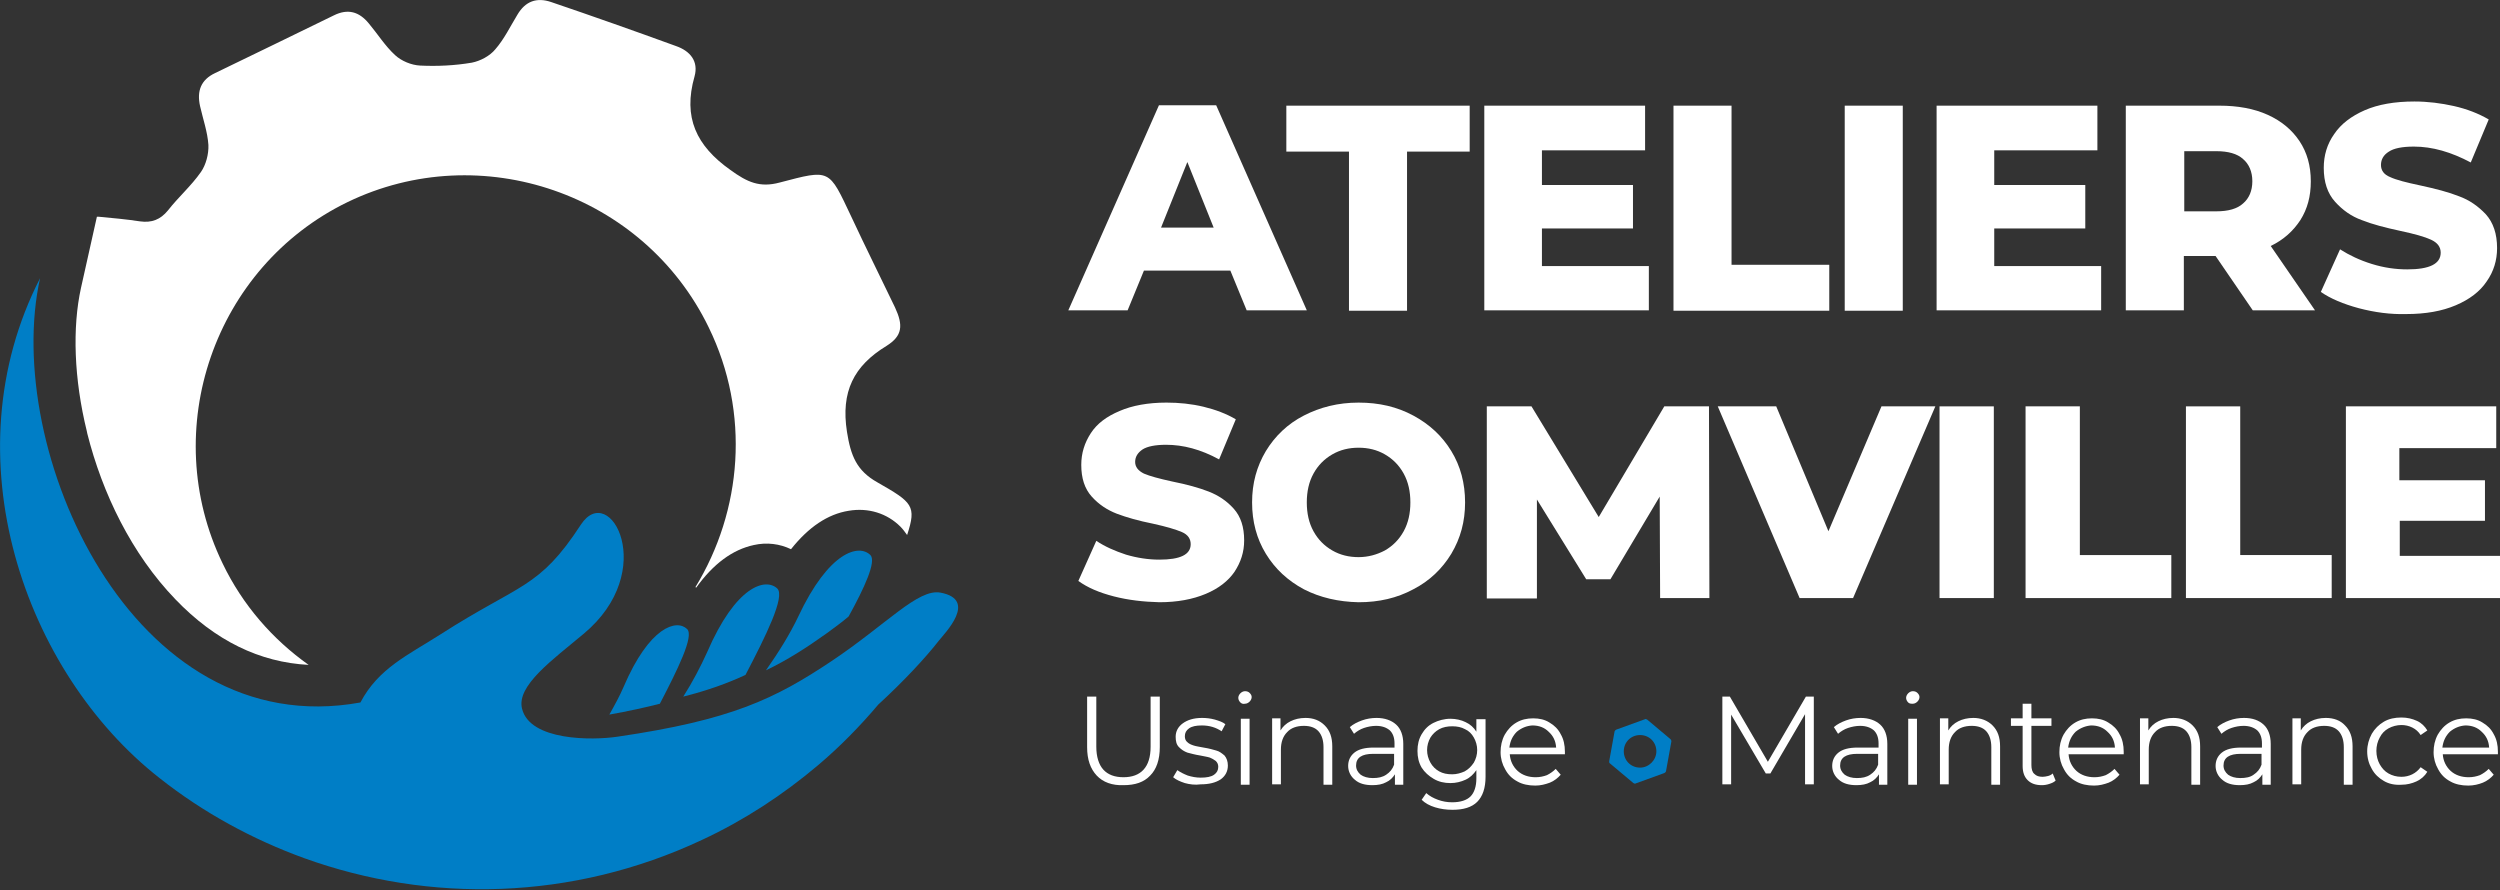
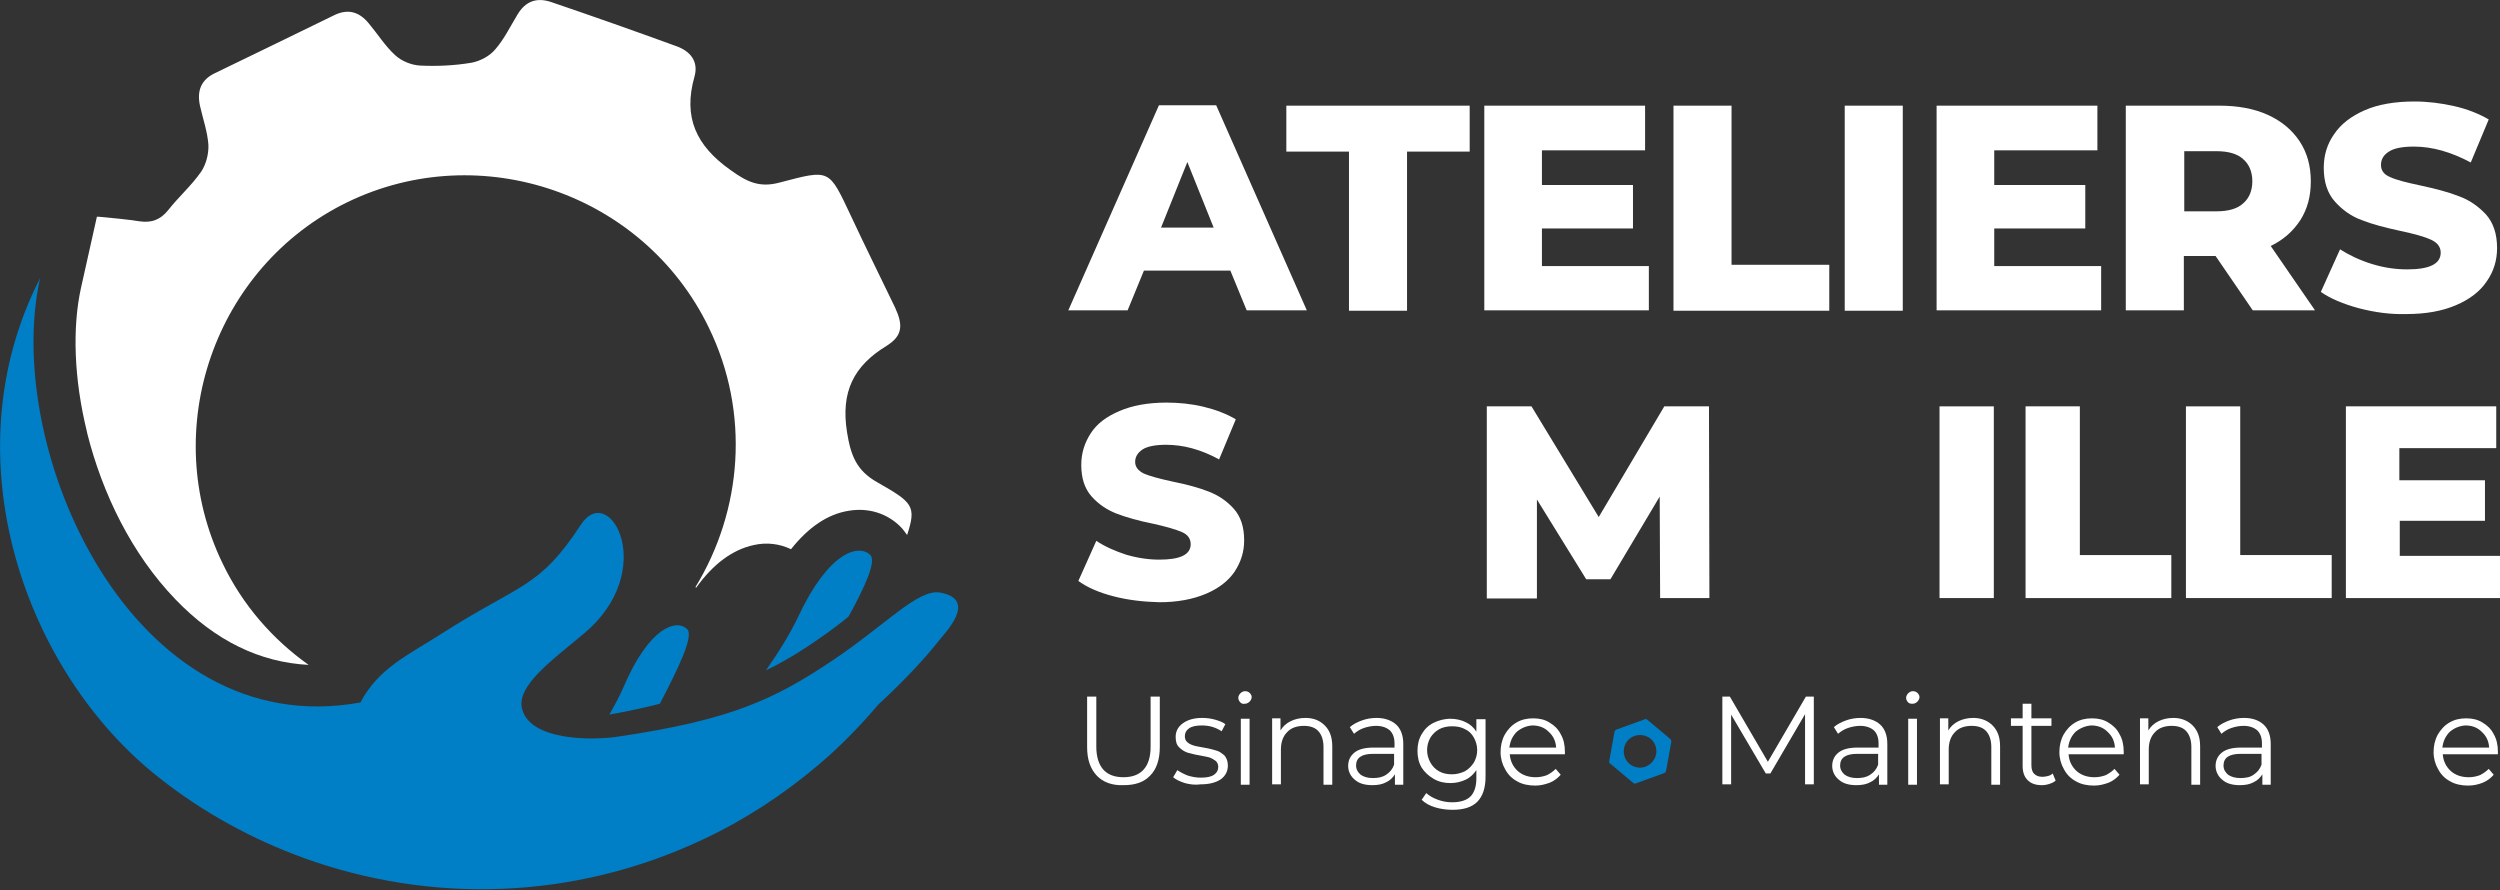
<svg xmlns="http://www.w3.org/2000/svg" version="1.1" id="Layer_1" x="0px" y="0px" viewBox="0 0 598.6 213.1" style="enable-background:new 0 0 598.6 213.1;" xml:space="preserve">
  <rect x="0" y="0" width="598.6" height="213.1" fill="#333333" stroke="none" />
  <style type="text/css">
	.st0{fill:#FFFFFF;}
	.st1{fill:#007EC6;}
</style>
  <g>
    <g>
      <path class="st0" d="M266.7,142.8c-3.5-0.9-6.3-2.1-8.5-3.7l4.3-9.6c2.1,1.4,4.4,2.4,7.1,3.3c2.7,0.8,5.4,1.2,8,1.2    c5,0,7.5-1.2,7.5-3.7c0-1.3-0.7-2.3-2.1-2.9c-1.4-0.6-3.7-1.3-6.9-2c-3.5-0.7-6.3-1.5-8.7-2.4c-2.3-0.9-4.3-2.2-6-4.1    c-1.7-1.9-2.5-4.4-2.5-7.6c0-2.8,0.8-5.3,2.3-7.6c1.5-2.3,3.8-4,6.9-5.3c3-1.3,6.8-2,11.2-2c3,0,6,0.3,8.9,1    c2.9,0.7,5.5,1.7,7.7,3l-4,9.6c-4.4-2.4-8.6-3.5-12.7-3.5c-2.6,0-4.5,0.4-5.6,1.1c-1.2,0.8-1.8,1.8-1.8,3c0,1.2,0.7,2.1,2.1,2.8    c1.4,0.6,3.6,1.2,6.8,1.9c3.5,0.7,6.4,1.5,8.7,2.4c2.3,0.9,4.3,2.2,6,4.1c1.7,1.9,2.5,4.4,2.5,7.6c0,2.8-0.8,5.2-2.3,7.5    c-1.5,2.2-3.8,4-6.9,5.3c-3.1,1.3-6.8,2-11.1,2C273.8,144.1,270.2,143.7,266.7,142.8z" />
-       <path class="st0" d="M312.2,141.1c-3.9-2.1-6.9-4.9-9.1-8.5c-2.2-3.6-3.3-7.7-3.3-12.3s1.1-8.6,3.3-12.3c2.2-3.6,5.2-6.5,9.1-8.5    s8.2-3.1,13.1-3.1c4.9,0,9.2,1,13.1,3.1s6.9,4.9,9.1,8.5c2.2,3.6,3.3,7.7,3.3,12.3s-1.1,8.6-3.3,12.3c-2.2,3.6-5.2,6.5-9.1,8.5    c-3.9,2.1-8.2,3.1-13.1,3.1C320.5,144.1,316.1,143.1,312.2,141.1z M331.6,131.8c1.9-1.1,3.4-2.6,4.5-4.6c1.1-2,1.6-4.3,1.6-6.9    c0-2.6-0.5-4.9-1.6-6.9c-1.1-2-2.6-3.5-4.5-4.6c-1.9-1.1-4-1.6-6.3-1.6c-2.3,0-4.4,0.5-6.3,1.6c-1.9,1.1-3.4,2.6-4.5,4.6    c-1.1,2-1.6,4.3-1.6,6.9c0,2.6,0.5,4.9,1.6,6.9c1.1,2,2.6,3.5,4.5,4.6c1.9,1.1,4,1.6,6.3,1.6C327.6,133.4,329.7,132.8,331.6,131.8    z" />
      <path class="st0" d="M397.5,143.2l-0.1-24.3l-11.8,19.8h-5.8L368,119.6v23.7h-12V97.3h10.7l16.1,26.5l15.7-26.5h10.7l0.1,45.9    H397.5z" />
-       <path class="st0" d="M463.4,97.3l-19.7,45.9h-12.8l-19.6-45.9h14l12.5,29.9l12.7-29.9H463.4z" />
      <path class="st0" d="M464.4,97.3h13v45.9h-13V97.3z" />
      <path class="st0" d="M485,97.3h13v35.6h21.9v10.3H485V97.3z" />
      <path class="st0" d="M523.4,97.3h13v35.6h21.9v10.3h-34.9V97.3z" />
      <path class="st0" d="M598.6,133.2v10h-36.9V97.3h36v10h-23.2v7.7H595v9.7h-20.4v8.4H598.6z" />
    </g>
  </g>
  <g>
    <g>
      <path class="st0" d="M294.6,64.8h-20.7l-3.9,9.5h-14.2l21.7-49.1h13.7l21.7,49.1h-14.4L294.6,64.8z M290.6,54.5l-6.3-15.7    l-6.3,15.7H290.6z" />
      <path class="st0" d="M323.1,36.3H308v-11h43.9v11h-15v38.1h-13.9V36.3z" />
      <path class="st0" d="M394.8,63.6v10.7h-39.4V25.3h38.5V36h-24.7v8.3h21.8v10.4h-21.8v9H394.8z" />
      <path class="st0" d="M400.7,25.3h13.9v38.1H438v11h-37.3V25.3z" />
      <path class="st0" d="M441.7,25.3h13.9v49.1h-13.9V25.3z" />
      <path class="st0" d="M503.1,63.6v10.7h-39.4V25.3h38.5V36h-24.7v8.3h21.8v10.4h-21.8v9H503.1z" />
      <path class="st0" d="M530.5,61.3h-7.6v13h-13.9V25.3h22.4c4.4,0,8.3,0.7,11.6,2.2c3.3,1.5,5.8,3.6,7.6,6.3    c1.8,2.7,2.7,5.9,2.7,9.6c0,3.6-0.8,6.6-2.5,9.3c-1.7,2.6-4,4.7-7.1,6.2l10.6,15.4h-14.9L530.5,61.3z M537.1,38.1    c-1.4-1.3-3.6-1.9-6.4-1.9h-7.7v14.4h7.7c2.8,0,5-0.6,6.4-1.9c1.4-1.2,2.2-3,2.2-5.3C539.3,41.1,538.5,39.3,537.1,38.1z" />
      <path class="st0" d="M564.8,73.8c-3.7-1-6.8-2.3-9.1-3.9l4.6-10.2c2.2,1.4,4.7,2.6,7.6,3.5c2.9,0.9,5.7,1.3,8.5,1.3    c5.3,0,8-1.3,8-4c0-1.4-0.8-2.4-2.3-3.1c-1.5-0.7-4-1.4-7.3-2.1c-3.7-0.8-6.8-1.6-9.3-2.6c-2.5-0.9-4.6-2.4-6.4-4.4    c-1.8-2-2.7-4.7-2.7-8.1c0-3,0.8-5.7,2.5-8.1c1.6-2.4,4.1-4.3,7.3-5.7c3.2-1.4,7.2-2.1,11.9-2.1c3.2,0,6.4,0.4,9.5,1.1    c3.1,0.7,5.9,1.8,8.3,3.2l-4.3,10.3c-4.7-2.5-9.2-3.8-13.6-3.8c-2.8,0-4.8,0.4-6,1.2c-1.3,0.8-1.9,1.9-1.9,3.2    c0,1.3,0.7,2.3,2.2,2.9c1.5,0.7,3.9,1.3,7.2,2c3.7,0.8,6.8,1.6,9.3,2.6c2.5,0.9,4.6,2.4,6.4,4.3c1.8,2,2.7,4.7,2.7,8.1    c0,2.9-0.8,5.6-2.5,8c-1.6,2.4-4.1,4.3-7.4,5.7c-3.3,1.4-7.2,2.1-11.9,2.1C572.4,75.3,568.6,74.8,564.8,73.8z" />
    </g>
  </g>
  <g>
    <g>
      <path class="st0" d="M262.6,185.7c-1.5-1.6-2.3-3.8-2.3-6.8v-12.1h2.2v12c0,2.4,0.6,4.3,1.7,5.5c1.1,1.2,2.7,1.8,4.8,1.8    c2.1,0,3.7-0.6,4.8-1.8c1.1-1.2,1.7-3,1.7-5.5v-12h2.2v12.1c0,3-0.8,5.3-2.3,6.8c-1.5,1.6-3.6,2.3-6.4,2.3    C266.3,188.1,264.1,187.3,262.6,185.7z" />
      <path class="st0" d="M283.7,187.5c-1.2-0.4-2.1-0.8-2.8-1.4l1-1.7c0.7,0.5,1.5,0.9,2.5,1.3c1,0.3,2,0.5,3.1,0.5    c1.4,0,2.5-0.2,3.2-0.7c0.7-0.5,1-1.1,1-1.9c0-0.6-0.2-1-0.6-1.4c-0.4-0.3-0.9-0.6-1.4-0.8c-0.6-0.2-1.4-0.3-2.3-0.5    c-1.3-0.2-2.3-0.5-3.1-0.7c-0.8-0.3-1.4-0.7-2-1.3c-0.6-0.6-0.8-1.4-0.8-2.5c0-1.3,0.6-2.4,1.7-3.2c1.1-0.8,2.6-1.3,4.6-1.3    c1,0,2,0.1,3.1,0.4c1,0.3,1.9,0.6,2.5,1.1l-0.9,1.7c-1.3-0.9-2.9-1.4-4.7-1.4c-1.4,0-2.4,0.2-3.1,0.7c-0.7,0.5-1,1.1-1,1.9    c0,0.6,0.2,1.1,0.6,1.4c0.4,0.4,0.9,0.6,1.5,0.8c0.6,0.2,1.4,0.3,2.4,0.5c1.3,0.2,2.3,0.5,3,0.7c0.8,0.2,1.4,0.7,2,1.2    c0.5,0.6,0.8,1.4,0.8,2.4c0,1.4-0.6,2.5-1.7,3.3c-1.2,0.8-2.8,1.2-4.8,1.2C286.1,188,284.8,187.8,283.7,187.5z" />
      <path class="st0" d="M297,168.2c-0.3-0.3-0.5-0.7-0.5-1.1c0-0.4,0.2-0.8,0.5-1.1c0.3-0.3,0.7-0.5,1.1-0.5c0.4,0,0.8,0.1,1.1,0.4    c0.3,0.3,0.5,0.6,0.5,1c0,0.4-0.2,0.8-0.5,1.1c-0.3,0.3-0.7,0.5-1.1,0.5C297.7,168.6,297.3,168.5,297,168.2z M297.1,172.1h2.1    v15.8h-2.1V172.1z" />
      <path class="st0" d="M317.2,173.7c1.2,1.2,1.8,2.8,1.8,5v9.2h-2.1v-9c0-1.6-0.4-2.9-1.2-3.8c-0.8-0.9-2-1.3-3.5-1.3    c-1.7,0-3.1,0.5-4,1.5c-1,1-1.5,2.4-1.5,4.2v8.3h-2.1v-15.8h2v2.9c0.6-1,1.4-1.7,2.4-2.2c1-0.5,2.2-0.8,3.6-0.8    C314.5,171.9,316,172.5,317.2,173.7z" />
      <path class="st0" d="M334.3,173.5c1.1,1,1.7,2.6,1.7,4.6v9.8h-2v-2.5c-0.5,0.8-1.2,1.5-2.1,1.9c-0.9,0.5-2,0.7-3.3,0.7    c-1.8,0-3.2-0.4-4.2-1.3c-1-0.8-1.6-2-1.6-3.3c0-1.3,0.5-2.4,1.5-3.2c1-0.8,2.5-1.2,4.6-1.2h5v-1c0-1.4-0.4-2.4-1.1-3.1    c-0.8-0.7-1.9-1.1-3.3-1.1c-1,0-2,0.2-2.9,0.5c-0.9,0.3-1.7,0.8-2.4,1.4l-1-1.6c0.8-0.7,1.8-1.2,2.9-1.6c1.1-0.4,2.3-0.6,3.5-0.6    C331.6,171.9,333.2,172.5,334.3,173.5z M331.9,185.5c0.9-0.6,1.5-1.3,1.9-2.4v-2.6h-5c-2.7,0-4.1,0.9-4.1,2.8    c0,0.9,0.4,1.6,1.1,2.2c0.7,0.5,1.7,0.8,2.9,0.8C330,186.3,331,186.1,331.9,185.5z" />
      <path class="st0" d="M355.7,172.1V186c0,2.7-0.7,4.7-2,6c-1.3,1.3-3.3,1.9-5.9,1.9c-1.5,0-2.9-0.2-4.2-0.6c-1.3-0.4-2.4-1-3.2-1.8    l1.1-1.6c0.8,0.7,1.7,1.2,2.8,1.6c1.1,0.4,2.2,0.6,3.4,0.6c2,0,3.5-0.5,4.4-1.4c0.9-0.9,1.4-2.4,1.4-4.3v-2    c-0.7,1-1.5,1.8-2.6,2.3c-1.1,0.5-2.3,0.8-3.6,0.8c-1.5,0-2.8-0.3-4-1c-1.2-0.7-2.2-1.6-2.9-2.7c-0.7-1.2-1-2.5-1-4    c0-1.5,0.3-2.8,1-4c0.7-1.2,1.6-2.1,2.8-2.7c1.2-0.6,2.6-1,4.1-1c1.3,0,2.6,0.3,3.6,0.8c1.1,0.5,2,1.3,2.6,2.3v-3H355.7z     M350.7,184.7c0.9-0.5,1.6-1.2,2.2-2.1c0.5-0.9,0.8-1.9,0.8-3c0-1.1-0.3-2.1-0.8-3c-0.5-0.9-1.2-1.6-2.1-2    c-0.9-0.5-1.9-0.7-3.1-0.7c-1.1,0-2.2,0.2-3.1,0.7c-0.9,0.5-1.6,1.2-2.1,2c-0.5,0.9-0.8,1.9-0.8,3c0,1.1,0.3,2.1,0.8,3    c0.5,0.9,1.2,1.6,2.1,2.1c0.9,0.5,1.9,0.7,3.1,0.7C348.8,185.4,349.8,185.1,350.7,184.7z" />
      <path class="st0" d="M374.7,180.6h-13.2c0.1,1.6,0.8,3,1.9,4c1.1,1,2.6,1.5,4.3,1.5c1,0,1.9-0.2,2.7-0.5c0.8-0.4,1.5-0.9,2.1-1.5    l1.2,1.4c-0.7,0.8-1.6,1.5-2.6,1.9c-1.1,0.4-2.2,0.7-3.5,0.7c-1.6,0-3.1-0.3-4.3-1c-1.3-0.7-2.2-1.6-2.9-2.9    c-0.7-1.2-1.1-2.6-1.1-4.1c0-1.5,0.3-2.9,1-4.2c0.7-1.2,1.6-2.2,2.8-2.9c1.2-0.7,2.5-1,4-1s2.8,0.3,3.9,1c1.2,0.7,2.1,1.6,2.7,2.8    c0.7,1.2,1,2.6,1,4.2L374.7,180.6z M363.2,175.2c-1,1-1.6,2.2-1.8,3.8h11.2c-0.1-1.6-0.7-2.8-1.8-3.8c-1-1-2.3-1.5-3.9-1.5    C365.5,173.8,364.3,174.3,363.2,175.2z" />
      <path class="st0" d="M434.3,166.8v21h-2.1V171l-8.3,14.2h-1.1l-8.3-14.1v16.7h-2.1v-21h1.8l9.1,15.6l9.1-15.6H434.3z" />
      <path class="st0" d="M450.2,173.5c1.1,1,1.7,2.6,1.7,4.6v9.8h-2v-2.5c-0.5,0.8-1.2,1.5-2.1,1.9c-0.9,0.5-2,0.7-3.3,0.7    c-1.8,0-3.2-0.4-4.2-1.3c-1-0.8-1.6-2-1.6-3.3c0-1.3,0.5-2.4,1.5-3.2c1-0.8,2.5-1.2,4.6-1.2h5v-1c0-1.4-0.4-2.4-1.1-3.1    c-0.8-0.7-1.9-1.1-3.3-1.1c-1,0-2,0.2-2.9,0.5c-0.9,0.3-1.7,0.8-2.4,1.4l-1-1.6c0.8-0.7,1.8-1.2,2.9-1.6c1.1-0.4,2.3-0.6,3.5-0.6    C447.5,171.9,449.1,172.5,450.2,173.5z M447.8,185.5c0.9-0.6,1.5-1.3,1.9-2.4v-2.6h-5c-2.7,0-4.1,0.9-4.1,2.8    c0,0.9,0.4,1.6,1.1,2.2c0.7,0.5,1.7,0.8,2.9,0.8C445.9,186.3,446.9,186.1,447.8,185.5z" />
      <path class="st0" d="M456.9,168.2c-0.3-0.3-0.5-0.7-0.5-1.1c0-0.4,0.2-0.8,0.5-1.1c0.3-0.3,0.7-0.5,1.1-0.5s0.8,0.1,1.1,0.4    c0.3,0.3,0.5,0.6,0.5,1c0,0.4-0.2,0.8-0.5,1.1c-0.3,0.3-0.7,0.5-1.1,0.5S457.2,168.5,456.9,168.2z M456.9,172.1h2.1v15.8h-2.1    V172.1z" />
      <path class="st0" d="M477.1,173.7c1.2,1.2,1.8,2.8,1.8,5v9.2h-2.1v-9c0-1.6-0.4-2.9-1.2-3.8c-0.8-0.9-2-1.3-3.5-1.3    c-1.7,0-3.1,0.5-4,1.5c-1,1-1.5,2.4-1.5,4.2v8.3h-2.1v-15.8h2v2.9c0.6-1,1.4-1.7,2.4-2.2c1-0.5,2.2-0.8,3.6-0.8    C474.3,171.9,475.9,172.5,477.1,173.7z" />
      <path class="st0" d="M492.2,186.9c-0.4,0.4-0.9,0.6-1.5,0.8c-0.6,0.2-1.2,0.3-1.8,0.3c-1.5,0-2.6-0.4-3.4-1.2    c-0.8-0.8-1.2-1.9-1.2-3.4v-9.6h-2.8v-1.8h2.8v-3.5h2.1v3.5h4.8v1.8h-4.8v9.4c0,0.9,0.2,1.7,0.7,2.1c0.5,0.5,1.1,0.7,2,0.7    c0.4,0,0.9-0.1,1.3-0.2c0.4-0.1,0.8-0.3,1.1-0.6L492.2,186.9z" />
      <path class="st0" d="M508.5,180.6h-13.2c0.1,1.6,0.8,3,1.9,4c1.1,1,2.6,1.5,4.3,1.5c1,0,1.9-0.2,2.7-0.5c0.8-0.4,1.5-0.9,2.1-1.5    l1.2,1.4c-0.7,0.8-1.6,1.5-2.6,1.9c-1.1,0.4-2.2,0.7-3.5,0.7c-1.6,0-3.1-0.3-4.3-1c-1.3-0.7-2.2-1.6-2.9-2.9    c-0.7-1.2-1.1-2.6-1.1-4.1c0-1.5,0.3-2.9,1-4.2c0.7-1.2,1.6-2.2,2.8-2.9c1.2-0.7,2.5-1,4-1s2.8,0.3,3.9,1c1.2,0.7,2.1,1.6,2.7,2.8    c0.7,1.2,1,2.6,1,4.2L508.5,180.6z M497,175.2c-1,1-1.6,2.2-1.8,3.8h11.2c-0.1-1.6-0.7-2.8-1.8-3.8c-1-1-2.3-1.5-3.9-1.5    C499.4,173.8,498.1,174.3,497,175.2z" />
      <path class="st0" d="M525,173.7c1.2,1.2,1.8,2.8,1.8,5v9.2h-2.1v-9c0-1.6-0.4-2.9-1.2-3.8c-0.8-0.9-2-1.3-3.5-1.3    c-1.7,0-3.1,0.5-4,1.5c-1,1-1.5,2.4-1.5,4.2v8.3h-2.1v-15.8h2v2.9c0.6-1,1.4-1.7,2.4-2.2c1-0.5,2.2-0.8,3.6-0.8    C522.2,171.9,523.8,172.5,525,173.7z" />
      <path class="st0" d="M542,173.5c1.1,1,1.7,2.6,1.7,4.6v9.8h-2v-2.5c-0.5,0.8-1.2,1.5-2.1,1.9c-0.9,0.5-2,0.7-3.3,0.7    c-1.8,0-3.2-0.4-4.2-1.3c-1-0.8-1.6-2-1.6-3.3c0-1.3,0.5-2.4,1.5-3.2c1-0.8,2.5-1.2,4.6-1.2h5v-1c0-1.4-0.4-2.4-1.1-3.1    c-0.8-0.7-1.9-1.1-3.3-1.1c-1,0-2,0.2-2.9,0.5c-0.9,0.3-1.7,0.8-2.4,1.4l-1-1.6c0.8-0.7,1.8-1.2,2.9-1.6c1.1-0.4,2.3-0.6,3.5-0.6    C539.4,171.9,540.9,172.5,542,173.5z M539.6,185.5c0.9-0.6,1.5-1.3,1.9-2.4v-2.6h-5c-2.7,0-4.1,0.9-4.1,2.8c0,0.9,0.4,1.6,1.1,2.2    c0.7,0.5,1.7,0.8,2.9,0.8C537.7,186.3,538.8,186.1,539.6,185.5z" />
-       <path class="st0" d="M561.5,173.7c1.2,1.2,1.8,2.8,1.8,5v9.2h-2.1v-9c0-1.6-0.4-2.9-1.2-3.8c-0.8-0.9-2-1.3-3.5-1.3    c-1.7,0-3.1,0.5-4,1.5c-1,1-1.5,2.4-1.5,4.2v8.3h-2.1v-15.8h2v2.9c0.6-1,1.4-1.7,2.4-2.2c1-0.5,2.2-0.8,3.6-0.8    C558.8,171.9,560.4,172.5,561.5,173.7z" />
-       <path class="st0" d="M570.8,187c-1.2-0.7-2.2-1.6-2.9-2.9c-0.7-1.2-1.1-2.6-1.1-4.2c0-1.5,0.4-2.9,1.1-4.2    c0.7-1.2,1.7-2.2,2.9-2.9c1.2-0.7,2.6-1,4.2-1c1.4,0,2.6,0.3,3.7,0.8c1.1,0.5,1.9,1.3,2.5,2.3l-1.6,1.1c-0.5-0.8-1.2-1.4-2-1.8    c-0.8-0.4-1.7-0.6-2.6-0.6c-1.1,0-2.2,0.3-3.1,0.8c-0.9,0.5-1.6,1.2-2.1,2.2c-0.5,0.9-0.8,2-0.8,3.2c0,1.2,0.3,2.3,0.8,3.2    c0.5,0.9,1.2,1.7,2.1,2.2c0.9,0.5,1.9,0.8,3.1,0.8c0.9,0,1.8-0.2,2.6-0.6c0.8-0.4,1.5-1,2-1.7l1.6,1.1c-0.6,1-1.5,1.8-2.6,2.3    c-1.1,0.5-2.3,0.8-3.6,0.8C573.4,188,572,187.7,570.8,187z" />
      <path class="st0" d="M598.1,180.6h-13.2c0.1,1.6,0.8,3,1.9,4c1.1,1,2.6,1.5,4.3,1.5c1,0,1.9-0.2,2.7-0.5c0.8-0.4,1.5-0.9,2.1-1.5    l1.2,1.4c-0.7,0.8-1.6,1.5-2.6,1.9s-2.2,0.7-3.5,0.7c-1.6,0-3.1-0.3-4.3-1c-1.3-0.7-2.2-1.6-2.9-2.9c-0.7-1.2-1.1-2.6-1.1-4.1    c0-1.5,0.3-2.9,1-4.2c0.7-1.2,1.6-2.2,2.8-2.9c1.2-0.7,2.5-1,4-1c1.5,0,2.8,0.3,3.9,1c1.2,0.7,2.1,1.6,2.7,2.8    c0.7,1.2,1,2.6,1,4.2L598.1,180.6z M586.6,175.2c-1,1-1.6,2.2-1.8,3.8h11.2c-0.1-1.6-0.7-2.8-1.8-3.8c-1-1-2.3-1.5-3.9-1.5    C588.9,173.8,587.7,174.3,586.6,175.2z" />
    </g>
  </g>
  <g>
    <path class="st1" d="M400,177l-5.6-4.7c-0.2-0.1-0.4-0.2-0.5-0.1l-6.9,2.5c-0.2,0.1-0.3,0.2-0.4,0.4l-1.3,7.2c0,0.2,0,0.4,0.2,0.5   l5.6,4.7c0.2,0.1,0.4,0.2,0.5,0.1l6.9-2.5c0.2-0.1,0.3-0.2,0.4-0.4l1.3-7.2C400.2,177.3,400.1,177.1,400,177z M392.7,183.8   c-2.2,0-3.9-1.7-3.9-3.9c0-2.2,1.7-3.9,3.9-3.9s3.9,1.7,3.9,3.9C396.6,182,394.8,183.8,392.7,183.8z" />
  </g>
  <path class="st0" d="M33.5,53c-3.3-0.5-6.6-0.8-9.8-1.1c-0.2,0-0.3,0-0.5,0l-3.8,17c-2.1,9.5-1.7,21.8,1.4,34.4  c0,0.2,0.1,0.3,0.1,0.5c3.6,14.3,10.6,28.8,21.1,39.7c9.5,9.9,20.2,15.1,31.9,15.7c-8.6-6.1-15.8-14.3-20.6-24.3  c-15.5-32-2-71,29.9-86.5c32-15.5,71-2,86.5,30c10,20.5,8,43.9-3.2,62.2c0.1,0,0.1,0,0.2,0.1c4.1-5.7,8.7-9.1,13.8-10.2  c3.1-0.7,6.2-0.3,8.9,1c4.2-5.3,8.8-8.4,13.8-9.2c4.7-0.8,9.2,0.6,12.4,3.8c0.6,0.6,1.1,1.3,1.6,2c2.3-7,1.3-7.8-7.1-12.6  c-5-2.8-6.4-6.4-7.3-12.1c-1.5-9.6,1.6-15.8,9.5-20.6c3.8-2.4,4-4.9,2-9.2c-3.5-7.3-7.1-14.5-10.5-21.8c-5.4-11.4-4.9-11.3-17.1-8.1  c-4.8,1.3-7.8-0.1-11.8-3c-8.2-5.8-11.4-12.6-8.6-22.4c1-3.6-1-6.1-4.5-7.3C151.9,7.4,142,3.9,132,0.5c-3.5-1.2-6.2-0.2-8.1,3  c-1.7,2.8-3.2,5.9-5.3,8.3c-1.3,1.6-3.6,2.8-5.6,3.2c-4.1,0.7-8.3,0.9-12.4,0.7c-2.1-0.1-4.5-1.1-6-2.5c-2.4-2.2-4.2-5.1-6.3-7.6  c-2.3-2.8-5-3.6-8.4-1.9c-9.4,4.6-18.9,9.2-28.4,13.8c-3.4,1.6-4.4,4.3-3.6,7.9c0.7,3.1,1.8,6.2,2,9.3c0.1,2.2-0.6,4.8-1.8,6.5  c-2.3,3.3-5.4,6-7.9,9.2C38.4,52.6,36.3,53.4,33.5,53z" />
  <g>
    <g>
      <g>
        <path class="st1" d="M9.6,66.6c-9.1,40.7,21.8,111.6,76.7,101.6c0,0,0,0,0,0c4.3-8.2,11.5-11.4,19-16.2     c19.3-12.4,23.7-10.9,33.8-26.4c6.9-10.5,18.8,11.1,0.6,26.2c-7.4,6.2-16.1,12.4-14.7,17.9c1.9,7.7,16.8,7.6,22.8,6.7     c27.4-4,37.8-9.1,51.3-18.1c13.3-8.9,20.7-17.4,26.1-16.4c9,1.7,1,9.7-0.4,11.5c-3.2,4.1-8.3,9.6-14.5,15.3     c-4.4,5.2-9.2,10.1-14.4,14.5l0,0c-8.4,7.1-17.7,13.2-27.8,17.9c-31.1,14.6-65.2,15.2-95.2,4.4c-12.4-4.5-24.2-10.9-34.7-19.2     C5.9,161-12.3,109.3,9.6,66.6z" />
      </g>
      <g>
        <path class="st1" d="M145.9,171.1c1.3-2.3,2.5-4.5,3.4-6.6c6.2-14.5,12.7-16.3,15.2-13.9c1.8,1.6-2.3,9.8-6.5,17.9     C154.5,169.4,150.4,170.3,145.9,171.1z" />
      </g>
      <g>
        <path class="st1" d="M198,151.6c-4.9,3.5-9.4,6.4-14.6,8.9c3.1-4.4,5.8-8.8,7.7-12.8c7.4-15.8,14.6-17.5,17.3-14.8     c1.5,1.5-1.4,7.8-5.2,14.7C201.7,148.9,199.9,150.2,198,151.6z" />
      </g>
      <g>
-         <path class="st1" d="M163.6,166.8c2.3-3.6,4.2-7.3,5.7-10.6c6.9-16,14-17.9,16.8-15.3c2,1.9-2.8,11.5-7.6,20.7     C174.2,163.6,169.5,165.3,163.6,166.8z" />
-       </g>
+         </g>
    </g>
  </g>
</svg>